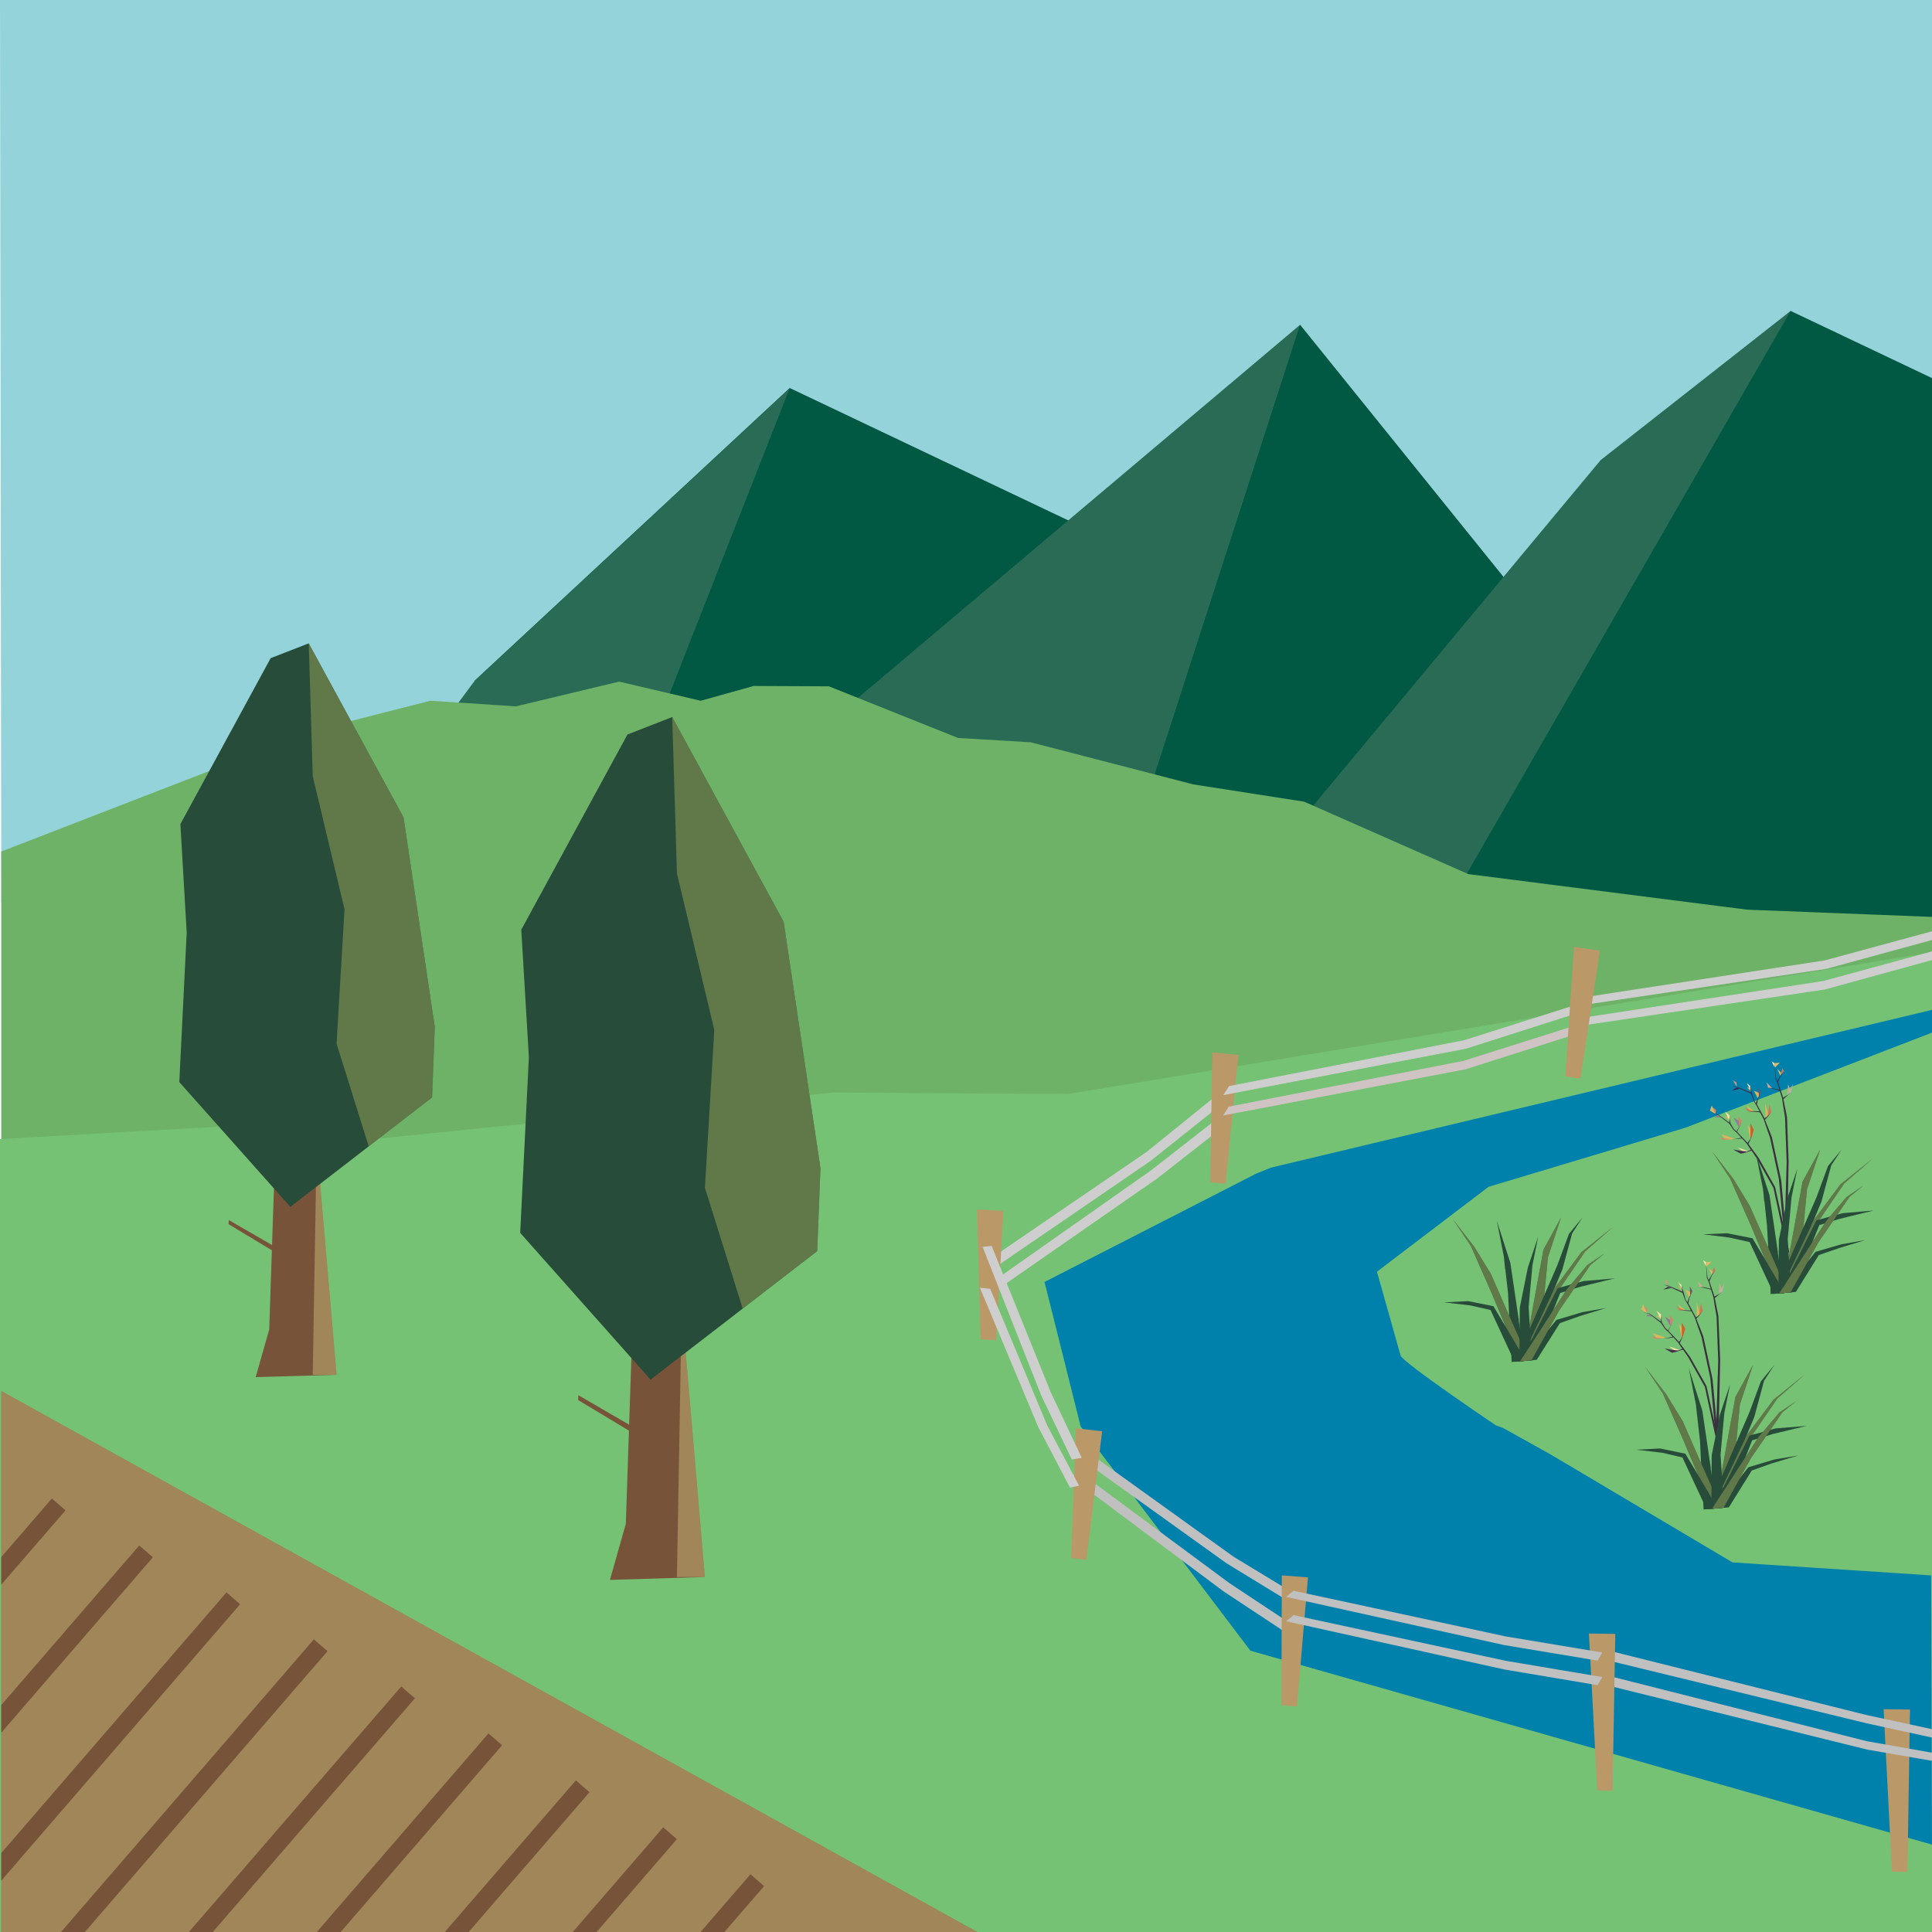
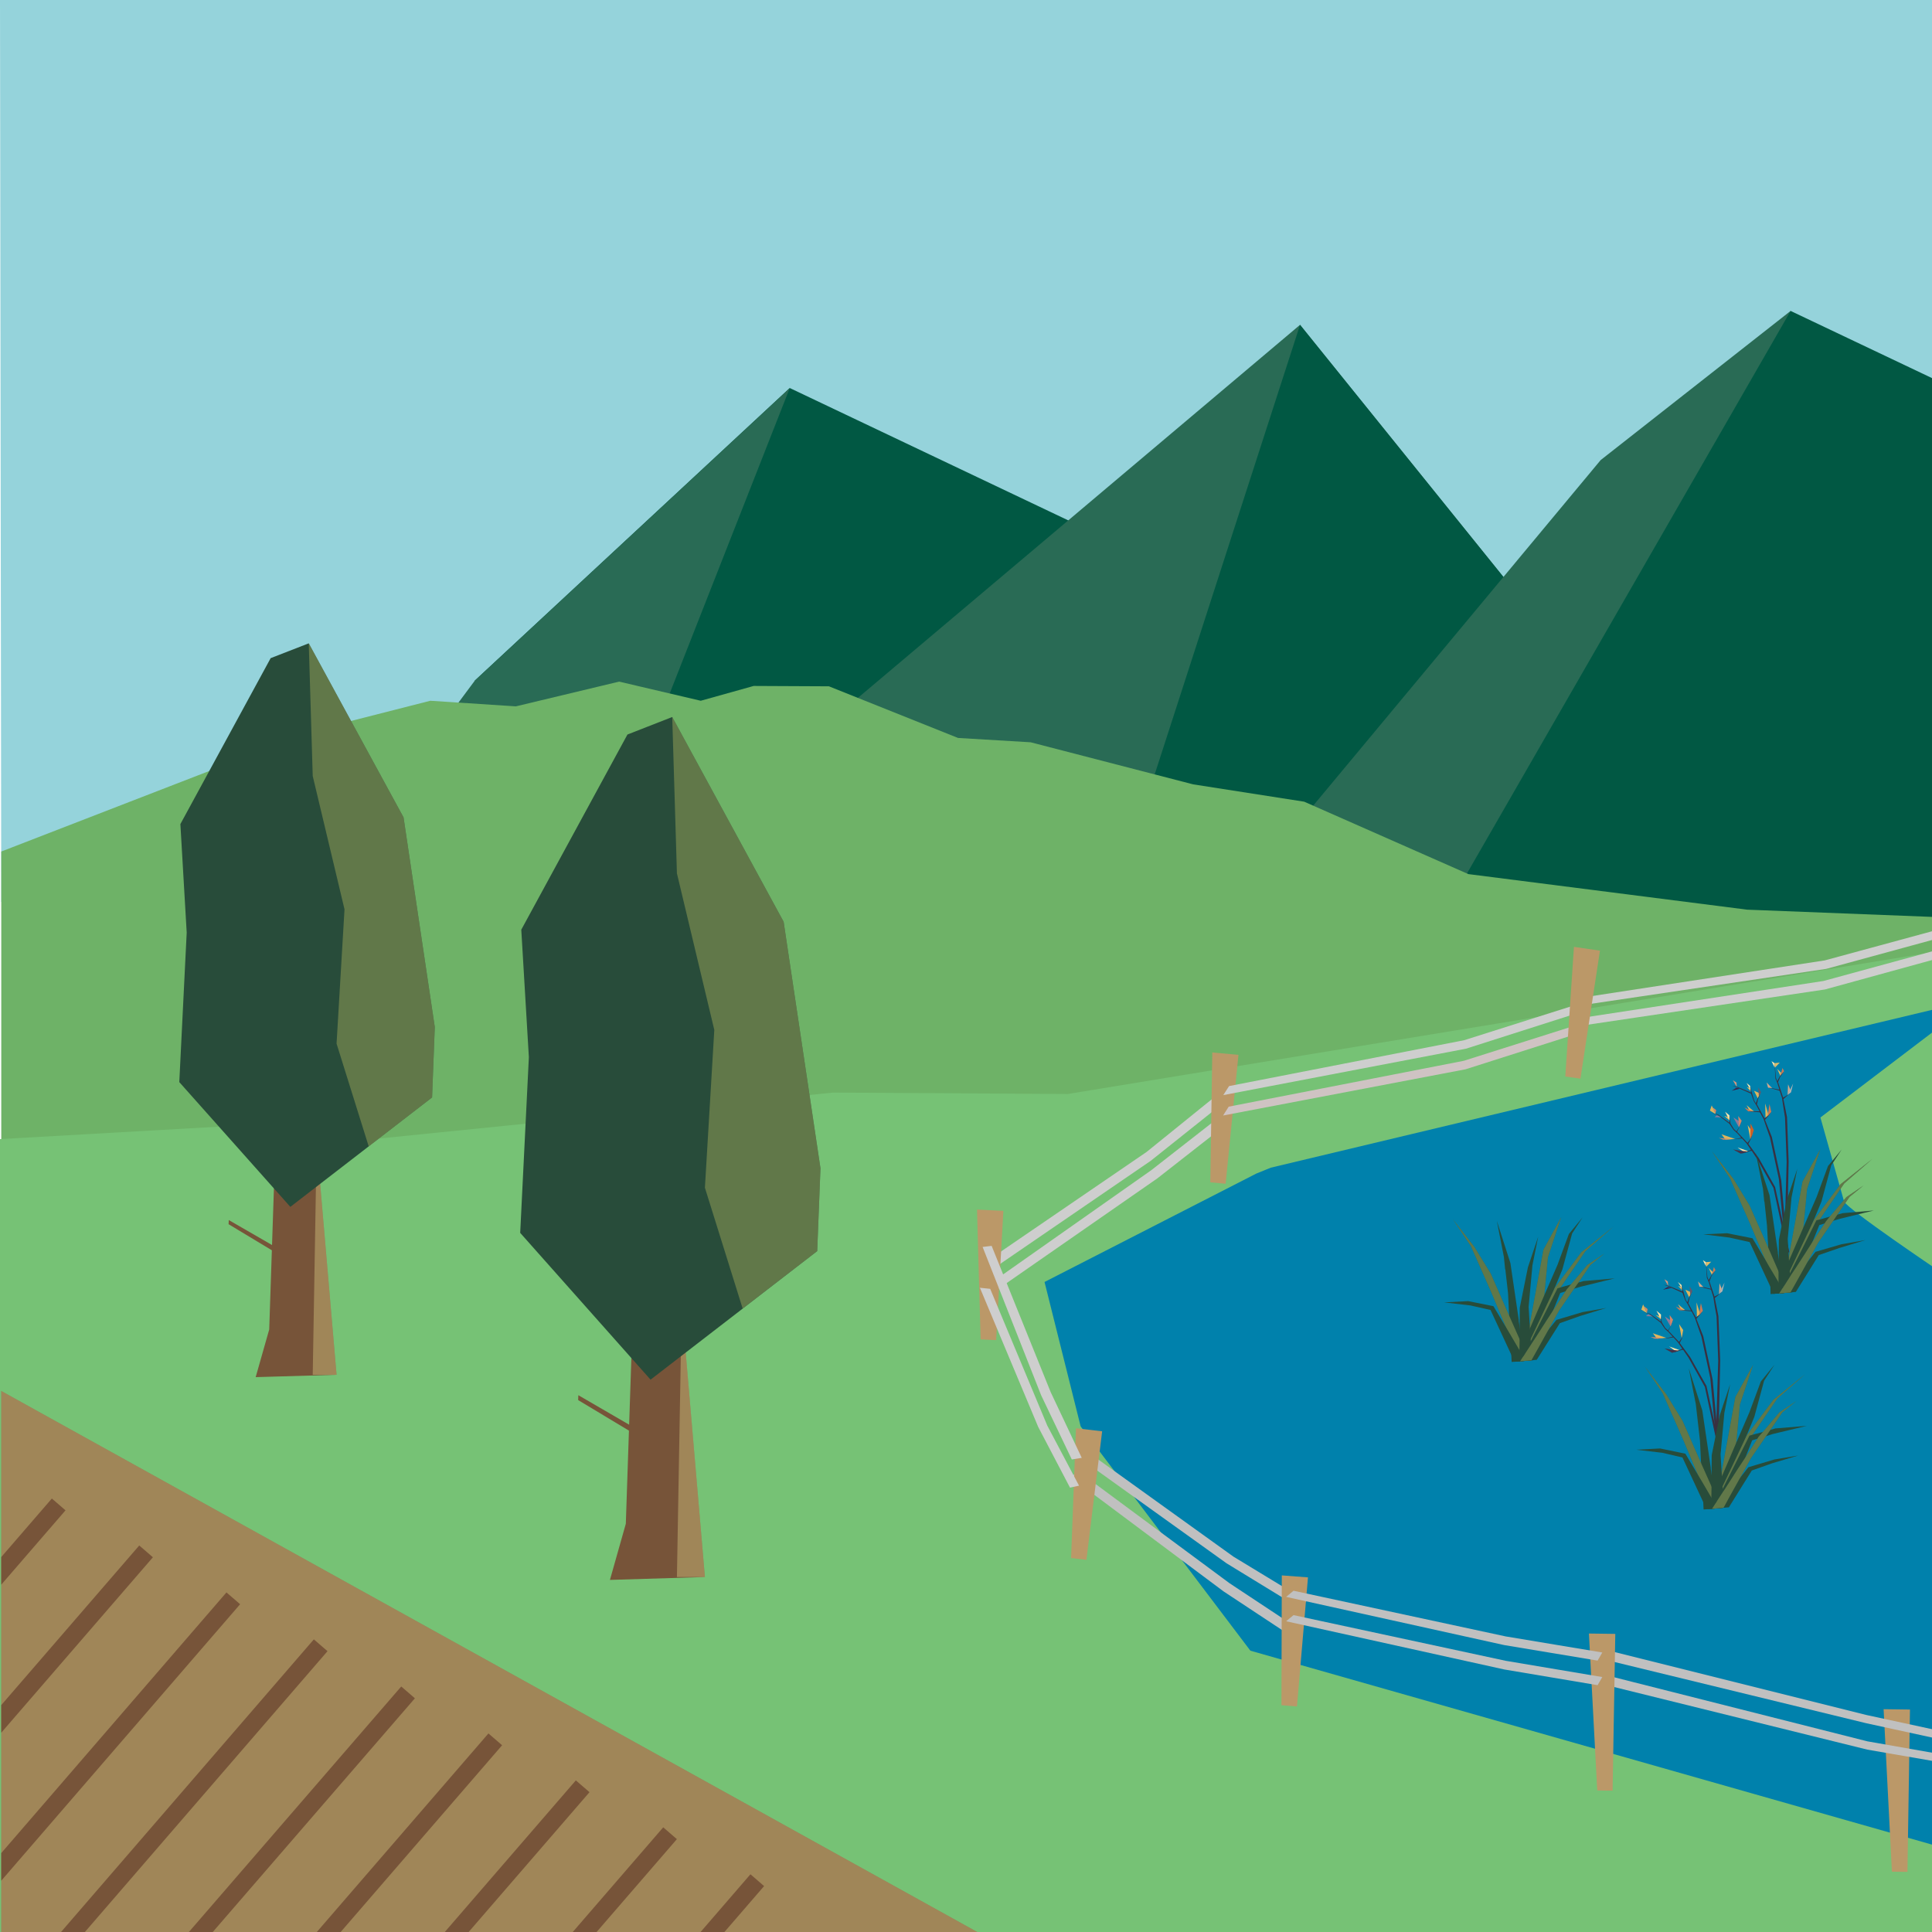
<svg xmlns="http://www.w3.org/2000/svg" viewBox="0 0 107 107">
  <defs>
    <style>.cls-1,.cls-33{fill:none;}.cls-2{isolation:isolate;}.cls-3{fill:#95d3db;}.cls-4{fill:#015843;}.cls-5{fill:#296b55;}.cls-6{fill:#6eb267;}.cls-7{fill:#76c275;}.cls-8{fill:#0081ac;}.cls-9{fill:#775439;}.cls-10{fill:#fffaa1;opacity:0.3;mix-blend-mode:overlay;}.cls-11{fill:#284c3a;}.cls-12,.cls-27{fill:#9aa558;}.cls-12{opacity:0.5;mix-blend-mode:screen;}.cls-13{fill:#ddb55e;}.cls-14{fill:#ffe5ab;}.cls-15{fill:#cc7954;}.cls-16{fill:#65576b;}.cls-17{fill:#d8967c;}.cls-18{fill:#3c1f47;}.cls-19{fill:#393040;}.cls-20{fill:#d3a98c;}.cls-21{fill:#b3b3b3;}.cls-22{fill:#e2bc66;}.cls-23{fill:#423249;}.cls-24{fill:#cc6027;}.cls-25{fill:#d38667;}.cls-26{fill:#8d799b;}.cls-28{fill:silver;}.cls-29{fill:#bb9868;}.cls-30{fill:#cecece;}.cls-31{fill:#cfc3c3;}.cls-32{clip-path:url(#clip-path);}.cls-33{stroke:#775439;stroke-miterlimit:10;}</style>
    <clipPath id="clip-path">
      <rect class="cls-1" x="0.07" y="69.29" width="60.97" height="37.73" />
    </clipPath>
  </defs>
  <title>landcover-exploretopics-graphic</title>
  <g class="cls-2">
    <g id="Layer_1" data-name="Layer 1">
      <g id="Group-2">
        <g id="LAWA_TopicIcons_Recreation" data-name="LAWA TopicIcons Recreation">
          <g id="Layer_1-2" data-name="Layer 1">
            <polygon class="cls-3" points="0 0 0.07 49.95 50.85 50.49 67.02 48.6 107 52.69 107 0 0 0" />
          </g>
        </g>
      </g>
      <polygon class="cls-4" points="43.74 21.49 26.3 37.69 25.33 52.2 52.09 53.54 94.89 45.8 43.74 21.49" />
      <polygon class="cls-5" points="43.74 21.49 31.05 53.77 14.04 54.18 26.3 37.69 43.74 21.49" />
      <polygon class="cls-5" points="72 17.99 27.78 55.3 65.14 53.74 93.57 44.73 72 17.99" />
      <polygon class="cls-4" points="59.51 56.62 93.57 44.73 72 17.99 59.51 56.62" />
      <polygon class="cls-5" points="99.17 17.22 101.8 59.72 64.35 54.69 88.65 25.48 99.17 17.22" />
      <polyline class="cls-4" points="74.28 60.48 99.17 17.22 107 20.94 107 57.15" />
      <polygon class="cls-6" points="107 88.27 107 50.78 96.76 50.38 81.32 48.41 72.23 44.4 66.08 43.44 57.08 41.11 53.06 40.87 45.91 38.01 41.74 37.99 38.81 38.81 34.29 37.75 28.57 39.12 23.83 38.81 17.4 40.45 0.07 47.16 0.07 88.27 94.91 88.27 107 88.27 107 88.27" />
      <polyline class="cls-7" points="-0.05 107.18 107.3 107 107.3 52.69 59.13 60.59 46.15 60.51 19.76 63.18 19.76 63.18 13.48 62.74 13.33 62.33 -0.39 63.11" />
-       <path class="cls-8" d="M107,102.16L69.25,91.42,59.85,79l-2-8,11.72-6,0.81-.33L107,55.93l0,1.26h0L93.36,62.45,82.44,65.73l-6.18,4.7,1.31,4.65c0.17,0.42,5.26,3.85,5.26,3.85l0.44,0.17,2.57,1.43,10.11,6,11,0.72Z" />
+       <path class="cls-8" d="M107,102.16L69.25,91.42,59.85,79l-2-8,11.72-6,0.81-.33L107,55.93l0,1.26h0l-6.18,4.7,1.31,4.65c0.17,0.42,5.26,3.85,5.26,3.85l0.44,0.17,2.57,1.43,10.11,6,11,0.72Z" />
      <polyline class="cls-9" points="17.57 63.7 18.64 76.14 14.16 76.27 14.91 73.63 15.58 53.56 17.22 53.58 17.48 62.21" />
      <polygon class="cls-10" points="18.64 76.14 17.73 65.56 17.55 62.6 17.32 76.14 18.64 76.14" />
      <polygon class="cls-11" points="17.1 35.63 14.99 36.45 9.99 45.64 10.34 51.65 9.93 59.93 16.08 66.84 23.93 60.78 24.08 56.88 22.35 45.27 17.1 35.63" />
      <polygon class="cls-12" points="18.64 57.8 20.42 63.49 23.93 60.78 24.08 56.88 22.35 45.27 17.1 35.63 17.32 42.98 19.08 50.36 18.64 57.8" />
      <polyline class="cls-9" points="15.9 70.44 15.38 69.44 12.66 67.8 12.67 67.57 15.58 69.25 17.32 70.4" />
      <polyline class="cls-9" points="37.79 72.72 39.04 87.34 33.78 87.5 34.66 84.39 35.45 60.8 37.37 60.83 37.68 70.97" />
      <polygon class="cls-10" points="39.04 87.34 37.98 74.91 37.77 71.42 37.49 87.34 39.04 87.34" />
      <polygon class="cls-11" points="37.23 39.71 34.75 40.68 28.87 51.49 29.29 58.55 28.81 68.28 36.03 76.41 45.26 69.29 45.44 64.7 43.4 51.05 37.23 39.71" />
      <polygon class="cls-12" points="39.04 65.78 41.13 72.47 45.26 69.29 45.44 64.7 43.4 51.05 37.23 39.71 37.49 48.37 39.56 57.04 39.04 65.78" />
      <polyline class="cls-9" points="35.82 80.64 35.21 79.46 32.02 77.54 32.03 77.27 35.44 79.25 37.49 80.6" />
      <polygon class="cls-13" points="96.74 60.2 96.97 60.45 96.94 60.27 96.74 60.2" />
      <polygon class="cls-14" points="96.73 59.98 96.95 60.36 96.93 60.14 96.73 59.98" />
      <polygon class="cls-13" points="97.78 61.91 97.76 61.11 97.95 61.76 97.78 61.91" />
      <polygon class="cls-15" points="98 61.15 97.89 61.84 98.1 61.58 98 61.15" />
      <polygon class="cls-13" points="96.73 61.21 97.14 61.55 96.91 61.55 96.73 61.21" />
      <polygon class="cls-15" points="96.61 61.34 97.09 61.55 96.82 61.55 96.61 61.34" />
      <polygon class="cls-13" points="97.14 60.41 97.35 60.83 97.49 60.56 97.14 60.41" />
      <polygon class="cls-16" points="97.38 60.22 97.41 60.71 97.53 60.49 97.38 60.22" />
      <polygon class="cls-17" points="96.19 60.2 96.17 59.95 95.97 59.83 96.19 60.2" />
      <polygon class="cls-18" points="96.38 60.29 96.16 60.25 95.9 60.41 96.38 60.29" />
      <polygon class="cls-19" points="97.13 60.99 96.98 60.57 96.21 60.23 95.93 60.13 96.21 60.19 96.98 60.51 96.95 60.33 96.92 60.15 96.99 60.39 97.04 60.57 97.15 60.94 97.24 61.11 97.35 60.83 97.53 60.49 97.37 60.86 97.31 61.13 97.3 61.16 97.31 61.17 97.72 61.93 97.72 61.95 97.95 61.76 98.1 61.58 97.96 61.78 97.75 62.02 98.13 62.97 98.65 65.38 99 69.29 98.89 69.29 98.52 65.3 98.03 63.01 97.84 62.47 97.67 61.97 97.48 61.62 97.45 61.6 97.11 61.57 96.82 61.55 97.11 61.54 97.45 61.55 97.28 61.23 97.13 60.99" />
      <polygon class="cls-20" points="99.03 60.05 99 60.66 99.15 60.35 99.03 60.05" />
      <polygon class="cls-21" points="99.31 60.01 99 60.65 99.01 60.64 99.19 60.5 99.31 60.01" />
      <polygon class="cls-20" points="97.84 59.95 97.92 60.24 98.15 60.27 97.84 59.95" />
      <polygon class="cls-22" points="98.43 59.2 98.6 59.58 98.65 59.42 98.43 59.2" />
      <polygon class="cls-15" points="98.6 59.58 98.81 59.33 98.72 59.15 98.6 59.58" />
      <polygon class="cls-22" points="98.57 58.85 98.3 59.13 98.28 58.88 98.57 58.85" />
      <polygon class="cls-14" points="98.29 59.13 98.28 58.88 98.11 58.77 98.29 59.13" />
      <polygon class="cls-19" points="98.21 60.28 98.55 60.35 98.44 60 98.33 59.74 98.28 58.88 98.36 59.7 98.42 59.88 98.57 59.62 98.81 59.32 98.59 59.65 98.48 59.91 98.47 59.94 98.48 59.95 98.75 60.77 98.75 60.79 99.01 60.64 99.19 60.5 99.01 60.66 98.77 60.87 98.97 61.87 99.06 64.33 98.96 69.41 98.81 69.38 98.95 64.34 98.86 61.89 98.77 61.33 98.69 60.8 98.57 60.43 98.54 60.4 98.22 60.31 97.93 60.23 98.21 60.28" />
      <polygon class="cls-14" points="96.23 63.55 96.81 63.75 96.63 63.83 96.23 63.55" />
      <polygon class="cls-23" points="95.98 63.66 96.41 63.74 96.79 63.77 96.6 63.85 96.4 63.89 95.98 63.66" />
      <polygon class="cls-13" points="95.49 61.8 95.78 62.05 95.78 61.89 95.49 61.8" />
      <polygon class="cls-14" points="95.54 61.57 95.78 62.05 95.78 61.77 95.54 61.57" />
      <polygon class="cls-13" points="96.79 62.31 96.94 63.09 97.02 62.64 96.79 62.31" />
      <polygon class="cls-24" points="96.95 62.22 96.94 63.09 97.04 62.88 97.13 62.58 96.95 62.22" />
      <polygon class="cls-13" points="95.34 62.82 96.1 63.08 95.56 63.12 95.34 62.82" />
      <polygon class="cls-25" points="95.19 63.02 95.88 63.09 95.63 63.11 95.44 63.12 95.19 63.02" />
      <polygon class="cls-26" points="96 61.89 96.31 62.44 96.42 62.16 96 61.89" />
      <polygon class="cls-25" points="96.46 62.07 96.27 61.81 96.31 62.44 96.46 62.07" />
      <polygon class="cls-25" points="95 61.7 95.05 61.48 94.84 61.32 95 61.7" />
      <polygon class="cls-13" points="95.01 61.7 94.8 61.22 94.7 61.51 95.01 61.7" />
      <polygon class="cls-26" points="95.37 61.89 95.08 61.77 94.96 61.87 95.37 61.89" />
      <polygon class="cls-19" points="96.01 62.58 95.78 62.24 95.14 61.75 94.8 61.65 95.15 61.72 95.78 62.18 95.78 61.98 95.78 61.87 95.8 62 95.84 62.22 96.03 62.53 96.17 62.66 96.31 62.44 96.46 62.07 96.32 62.45 96.21 62.66 96.21 62.69 96.22 62.7 96.77 63.28 96.78 63.3 96.95 63.07 97.04 62.88 96.96 63.09 96.83 63.35 97.4 64.13 98.31 65.74 99.1 69.35 98.99 69.38 98.22 65.79 97.31 64.18 97.02 63.74 96.95 63.74 96.65 63.84 96.39 63.9 96.63 63.83 96.97 63.68 96.74 63.34 96.49 63.06 96.45 63.05 96.14 63.09 95.88 63.09 96.13 63.08 96.44 63.01 96.21 62.76 96.01 62.58" />
      <polygon class="cls-11" points="86.46 67.42 85.73 69.63 85.53 71.73 85.5 72.09 85.27 73.11 85.19 73.47 85.14 73.69 85.06 74.06 84.91 74.7 84.83 75.06 84.77 75.34 84.35 75.38 84.39 75.17 84.4 75.11 84.41 75.06 84.42 75 84.45 74.84 84.45 74.83 84.64 73.81 84.72 73.36 85.48 69.21 86.46 67.42" />
      <polygon class="cls-12" points="86.46 67.42 85.73 69.63 85.53 71.73 85.5 72.09 85.27 73.11 85.19 73.47 85.14 73.69 85.06 74.06 84.91 74.7 84.83 75.06 84.77 75.34 84.35 75.38 84.39 75.17 84.4 75.11 84.41 75.06 84.42 75 84.45 74.84 84.45 74.83 84.64 73.81 84.72 73.36 85.48 69.21 86.46 67.42" />
      <polygon class="cls-11" points="87.65 67.42 87.07 68.31 86.53 70.3 86.07 71.41 85.63 72.5 85.41 73.03 85.14 73.69 84.88 74.33 84.79 74.53 84.56 75.1 84.53 75.17 84.47 75.31 84.45 75.37 84.19 75.39 84.19 75.4 84.19 75.39 83.94 75.41 84.07 75.12 84.15 74.93 84.19 74.84 84.32 74.55 84.32 74.54 84.64 73.81 84.73 73.58 85.53 71.73 86.26 70.05 86.89 68.34 87.65 67.42" />
      <polygon class="cls-11" points="84.44 75.37 84.19 75.39 84.19 75.4 84.19 75.39 83.72 75.43 83.7 75.03 83.65 74.1 83.64 73.9 83.58 72.86 83.52 71.62 83.37 70.3 83.36 70.31 83.29 69.61 82.9 67.62 83.65 69.95 84.12 73.14 84.11 73.13 84.16 73.47 84.32 74.53 84.32 74.55 84.38 74.98 84.39 75.06 84.4 75.08 84.4 75.11 84.42 75.22 84.43 75.3 84.44 75.37" />
      <polygon class="cls-11" points="84.68 75.35 84.19 75.39 84.19 75.4 84.19 75.39 84.15 75.31 84.07 75.12 83.65 74.1 83.39 73.48 82.59 71.57 81.46 69.01 80.47 67.53 81.65 69.05 82.56 70.53 83.58 72.86 84.16 74.17 84.32 74.53 84.32 74.54 84.45 74.83 84.45 74.84 84.47 74.89 84.49 74.93 84.56 75.1 84.58 75.12 84.68 75.35" />
      <polygon class="cls-12" points="84.68 75.35 84.19 75.39 84.19 75.4 84.19 75.39 84.15 75.31 84.07 75.12 83.65 74.1 83.39 73.48 82.59 71.57 81.46 69.01 80.47 67.53 81.65 69.05 82.56 70.53 83.58 72.86 84.16 74.17 84.32 74.53 84.32 74.54 84.45 74.83 84.45 74.84 84.47 74.89 84.49 74.93 84.56 75.1 84.58 75.12 84.68 75.35" />
      <polygon class="cls-11" points="84.5 75.36 84.19 75.39 84.19 75.4 84.19 75.39 83.88 75.42 83.7 75.03 82.55 72.55 81.44 72.3 79.98 72.13 81.31 72.06 82.71 72.34 83.39 73.48 83.64 73.9 84.15 74.77 84.19 74.84 84.33 75.08 84.36 75.12 84.36 75.13 84.39 75.17 84.42 75.22 84.45 75.28 84.47 75.31 84.5 75.36" />
      <polygon class="cls-11" points="89.34 67.95 87.8 69.3 86.43 71.3 86.26 71.55 85.61 73.2 85.12 74.44 84.84 75.17 84.77 75.34 84.19 75.39 84.19 75.4 84.19 75.39 84.33 75.08 84.38 74.98 84.45 74.84 84.45 74.83 84.77 74.16 85.27 73.11 86.07 71.41 86.12 71.31 87.58 69.35 89.34 67.95" />
      <polygon class="cls-12" points="89.34 67.95 87.8 69.3 86.43 71.3 86.26 71.55 85.61 73.2 85.12 74.44 84.84 75.17 84.77 75.34 84.19 75.39 84.19 75.4 84.19 75.39 84.33 75.08 84.38 74.98 84.45 74.84 84.45 74.83 84.77 74.16 85.27 73.11 86.07 71.41 86.12 71.31 87.58 69.35 89.34 67.95" />
      <polygon class="cls-11" points="88.96 72.44 87.52 72.88 86.39 73.28 85.11 75.31 84.37 75.38 84.43 75.3 84.45 75.28 84.53 75.17 84.58 75.12 84.81 74.82 84.91 74.7 85.12 74.44 85.43 74.06 85.75 73.65 86.2 73.1 87.64 72.67 88.96 72.44" />
      <polygon class="cls-11" points="89.43 70.8 87.55 71.26 87.18 71.37 86.7 71.52 86.41 71.61 86.03 72.55 85.43 74.06 85.16 74.72 84.92 75.33 84.22 75.39 84.33 75.17 84.36 75.12 84.39 75.06 84.42 75 84.47 74.89 84.78 74.28 85.19 73.47 85.41 73.03 86.26 71.35 86.43 71.3 87 71.14 87.42 71.03 87.7 70.95 89.43 70.8" />
      <polygon class="cls-11" points="85.19 68.49 84.87 70.08 84.66 72.38 84.72 73.36 84.73 73.58 84.77 74.16 84.78 74.28 84.79 74.47 84.79 74.53 84.81 74.82 84.83 75.06 84.84 75.17 84.84 75.29 84.84 75.3 84.85 75.33 84.19 75.39 84.19 75.4 84.19 75.39 84.15 75.4 84.15 75.31 84.15 74.93 84.15 74.77 84.16 74.17 84.16 73.47 84.17 72.42 84.62 70.19 85.19 68.49" />
      <polygon class="cls-11" points="88.86 69.42 88.08 70.06 87.42 71.03 87.18 71.37 86.35 72.58 85.16 74.72 84.84 75.29 84.82 75.34 84.19 75.39 84.33 75.17 84.36 75.13 84.4 75.08 84.41 75.06 84.49 74.93 84.79 74.47 84.88 74.33 85.06 74.06 85.61 73.2 86.03 72.55 86.7 71.52 86.77 71.41 87 71.14 87.91 70.06 88.86 69.42" />
      <polygon class="cls-12" points="88.86 69.42 88.08 70.06 87.42 71.03 87.18 71.37 86.35 72.58 85.16 74.72 84.84 75.29 84.82 75.34 84.19 75.39 84.33 75.17 84.36 75.13 84.4 75.08 84.41 75.06 84.49 74.93 84.79 74.47 84.88 74.33 85.06 74.06 85.61 73.2 86.03 72.55 86.7 71.52 86.77 71.41 87 71.14 87.91 70.06 88.86 69.42" />
      <polygon class="cls-27" points="84.19 75.39 84.19 75.4 84.19 75.39 84.19 75.39" />
      <polygon class="cls-11" points="100.81 63.66 100.08 65.86 99.88 67.97 99.85 68.33 99.62 69.34 99.54 69.71 99.48 69.93 99.41 70.29 99.26 70.94 99.18 71.3 99.12 71.58 98.7 71.62 98.74 71.41 98.75 71.35 98.76 71.29 98.77 71.24 98.8 71.08 98.8 71.07 98.99 70.04 99.07 69.6 99.83 65.44 100.81 63.66" />
      <polygon class="cls-12" points="100.81 63.66 100.08 65.86 99.88 67.97 99.85 68.33 99.62 69.34 99.54 69.71 99.48 69.93 99.41 70.29 99.26 70.94 99.18 71.3 99.12 71.58 98.7 71.62 98.74 71.41 98.75 71.35 98.76 71.29 98.77 71.24 98.8 71.08 98.8 71.07 98.99 70.04 99.07 69.6 99.83 65.44 100.81 63.66" />
      <polygon class="cls-11" points="102 63.66 101.42 64.54 100.88 66.54 100.42 67.65 99.98 68.74 99.76 69.27 99.48 69.93 99.22 70.57 99.14 70.77 98.91 71.33 98.88 71.41 98.82 71.55 98.8 71.61 98.54 71.63 98.53 71.64 98.53 71.63 98.29 71.65 98.42 71.36 98.5 71.17 98.54 71.08 98.67 70.79 98.67 70.78 98.99 70.04 99.08 69.82 99.88 67.97 100.61 66.29 101.24 64.58 102 63.66" />
      <polygon class="cls-11" points="98.79 71.61 98.54 71.63 98.53 71.64 98.53 71.63 98.06 71.67 98.05 71.26 98 70.34 97.98 70.14 97.93 69.1 97.86 67.86 97.72 66.54 97.71 66.55 97.64 65.85 97.24 63.86 98 66.19 98.47 69.38 98.46 69.37 98.51 69.71 98.67 70.77 98.67 70.79 98.73 71.22 98.74 71.29 98.75 71.32 98.75 71.35 98.76 71.45 98.78 71.54 98.79 71.61" />
      <polygon class="cls-11" points="99.03 71.59 98.54 71.63 98.53 71.64 98.53 71.63 98.5 71.55 98.42 71.36 98 70.34 97.74 69.72 96.94 67.81 95.81 65.25 94.82 63.77 96 65.29 96.9 66.77 97.93 69.1 98.5 70.41 98.67 70.77 98.67 70.78 98.8 71.07 98.8 71.08 98.82 71.13 98.84 71.17 98.91 71.33 98.92 71.36 99.03 71.59" />
      <polygon class="cls-12" points="99.03 71.59 98.54 71.63 98.53 71.64 98.53 71.63 98.5 71.55 98.42 71.36 98 70.34 97.74 69.72 96.94 67.81 95.81 65.25 94.82 63.77 96 65.29 96.9 66.77 97.93 69.1 98.5 70.41 98.67 70.77 98.67 70.78 98.8 71.07 98.8 71.08 98.82 71.13 98.84 71.17 98.91 71.33 98.92 71.36 99.03 71.59" />
      <polygon class="cls-11" points="98.85 71.6 98.54 71.63 98.53 71.64 98.53 71.63 98.22 71.66 98.05 71.26 96.9 68.79 95.78 68.54 94.33 68.36 95.65 68.3 97.06 68.58 97.74 69.72 97.98 70.14 98.5 71.01 98.54 71.08 98.68 71.31 98.71 71.36 98.71 71.36 98.74 71.41 98.76 71.45 98.8 71.51 98.82 71.55 98.85 71.6" />
      <polygon class="cls-11" points="103.69 64.19 102.14 65.54 100.78 67.54 100.61 67.79 99.96 69.44 99.47 70.67 99.19 71.41 99.12 71.58 98.54 71.63 98.53 71.64 98.53 71.63 98.68 71.31 98.73 71.22 98.8 71.08 98.8 71.07 99.12 70.39 99.62 69.34 100.42 67.65 100.47 67.55 101.93 65.59 103.69 64.19" />
      <polygon class="cls-12" points="103.69 64.19 102.14 65.54 100.78 67.54 100.61 67.79 99.96 69.44 99.47 70.67 99.19 71.41 99.12 71.58 98.54 71.63 98.53 71.64 98.53 71.63 98.68 71.31 98.73 71.22 98.8 71.08 98.8 71.07 99.12 70.39 99.62 69.34 100.42 67.65 100.47 67.55 101.93 65.59 103.69 64.19" />
      <polygon class="cls-11" points="103.31 68.68 101.86 69.12 100.73 69.51 99.46 71.55 98.72 71.61 98.78 71.54 98.8 71.51 98.88 71.41 98.92 71.36 99.16 71.06 99.26 70.94 99.47 70.67 99.78 70.3 100.1 69.89 100.55 69.33 101.99 68.91 103.31 68.68" />
      <polygon class="cls-11" points="103.78 67.04 101.9 67.5 101.53 67.61 101.05 67.76 100.76 67.85 100.38 68.78 99.78 70.3 99.51 70.96 99.27 71.57 98.57 71.63 98.68 71.41 98.71 71.36 98.74 71.29 98.77 71.24 98.82 71.13 99.13 70.52 99.54 69.71 99.76 69.27 100.6 67.58 100.78 67.54 101.34 67.38 101.76 67.27 102.05 67.19 103.78 67.04" />
      <polygon class="cls-11" points="99.54 64.73 99.22 66.32 99.01 68.62 99.07 69.6 99.08 69.82 99.12 70.39 99.13 70.52 99.14 70.7 99.14 70.77 99.16 71.06 99.18 71.3 99.19 71.41 99.19 71.53 99.19 71.54 99.2 71.57 98.54 71.63 98.53 71.64 98.53 71.63 98.5 71.63 98.5 71.55 98.5 71.17 98.5 71.01 98.5 70.41 98.51 69.71 98.52 68.66 98.97 66.43 99.54 64.73" />
      <polygon class="cls-11" points="103.2 65.66 102.43 66.29 101.76 67.27 101.53 67.61 100.7 68.82 99.51 70.96 99.19 71.53 99.17 71.58 98.54 71.63 98.68 71.41 98.71 71.36 98.75 71.32 98.76 71.29 98.84 71.17 99.14 70.7 99.22 70.57 99.41 70.29 99.96 69.44 100.38 68.78 101.05 67.76 101.12 67.65 101.34 67.38 102.26 66.3 103.2 65.66" />
      <polygon class="cls-12" points="103.2 65.66 102.43 66.29 101.76 67.27 101.53 67.61 100.7 68.82 99.51 70.96 99.19 71.53 99.17 71.58 98.54 71.63 98.68 71.41 98.71 71.36 98.75 71.32 98.76 71.29 98.84 71.17 99.14 70.7 99.22 70.57 99.41 70.29 99.96 69.44 100.38 68.78 101.05 67.76 101.12 67.65 101.34 67.38 102.26 66.3 103.2 65.66" />
      <polygon class="cls-27" points="98.54 71.63 98.53 71.64 98.53 71.63 98.54 71.63" />
      <polygon class="cls-28" points="59.85 80.13 68.31 86.21 72.36 88.67 72 89.07 67.93 86.58 59.31 80.4 59.85 80.13" />
      <polygon class="cls-28" points="59.69 81.46 68.09 87.68 72.08 90.32 71.69 90.73 67.77 88.14 59.31 81.82 59.69 81.46" />
      <polygon class="cls-29" points="70.97 94.44 70.99 87.25 72.44 87.36 71.83 94.51 70.97 94.44" />
      <polygon class="cls-29" points="59.32 86.29 59.59 79.1 61.04 79.27 60.17 86.39 59.32 86.29" />
      <polygon class="cls-30" points="54.62 69.87 63.5 63.8 67.31 60.72 67.58 61.22 63.73 64.29 54.69 70.48 54.62 69.87" />
      <polygon class="cls-30" points="55.03 70.95 63.76 64.81 67.6 61.81 67.87 62.31 64.1 65.26 55.25 71.41 55.03 70.95" />
      <polygon class="cls-29" points="67.03 65.48 67.14 58.29 68.59 58.42 67.88 65.56 67.03 65.48" />
      <polygon class="cls-30" points="68.07 60.15 81.09 57.61 87.47 55.59 87.36 56.11 81.19 58.08 67.75 60.65 68.07 60.15" />
      <polygon class="cls-31" points="68.05 61.29 81.07 58.75 87.45 56.73 87.35 57.25 81.17 59.22 67.74 61.78 68.05 61.29" />
      <polygon class="cls-30" points="87.94 55.2 101.06 53.19 107.06 51.56 107 52.06 101.14 53.66 87.61 55.67 87.94 55.2" />
      <polygon class="cls-30" points="87.88 56.33 100.99 54.33 107 52.69 107 53.17 101.07 54.8 87.54 56.81 87.88 56.33" />
      <polygon class="cls-29" points="86.69 59.62 87.17 52.44 88.61 52.65 87.53 59.74 86.69 59.62" />
      <polygon class="cls-29" points="104.78 103.66 104.32 94.66 105.78 94.68 105.64 103.67 104.78 103.66" />
      <polygon class="cls-28" points="107.06 95.78 103.36 94.98 89 91.39 88.69 91.87 103.37 95.44 107 96.23 107.06 95.78" />
      <polygon class="cls-28" points="107.06 97.08 103.42 96.44 88.6 92.69 88.29 93.16 103.42 96.9 107.06 97.53 107.06 97.08" />
      <polygon class="cls-29" points="88.46 99.16 88 90.47 89.46 90.49 89.31 99.17 88.46 99.16" />
      <polygon class="cls-28" points="71.64 88.1 83.39 90.63 88.74 91.52 88.48 91.97 83.31 91.11 71.23 88.44 71.64 88.1" />
      <polygon class="cls-28" points="71.64 89.45 83.39 91.98 88.74 92.88 88.48 93.33 83.31 92.46 71.23 89.79 71.64 89.45" />
      <polygon class="cls-29" points="54.31 74.18 54.11 66.99 55.57 67.06 55.17 74.22 54.31 74.18" />
      <polygon class="cls-30" points="54.84 71.38 58 78.95 59.76 82.28 59.26 82.39 57.5 79.03 54.27 71.32 54.84 71.38" />
      <polygon class="cls-30" points="54.92 69 58.19 77.1 59.91 80.74 59.36 80.83 57.66 77.27 54.42 69.06 54.92 69" />
      <polygon class="cls-13" points="92.94 71.22 93.17 71.47 93.14 71.29 92.94 71.22" />
      <polygon class="cls-14" points="92.93 71 93.16 71.38 93.13 71.17 92.93 71" />
      <polygon class="cls-13" points="93.98 72.93 93.96 72.13 94.16 72.78 93.98 72.93" />
      <polygon class="cls-15" points="94.2 72.17 94.09 72.86 94.31 72.6 94.2 72.17" />
      <polygon class="cls-13" points="92.93 72.23 93.34 72.57 93.12 72.57 92.93 72.23" />
      <polygon class="cls-15" points="92.81 72.36 93.3 72.57 93.02 72.57 92.81 72.36" />
      <polygon class="cls-13" points="93.34 71.43 93.55 71.85 93.69 71.58 93.34 71.43" />
      <polygon class="cls-16" points="93.58 71.24 93.61 71.73 93.73 71.51 93.58 71.24" />
      <polygon class="cls-17" points="92.39 71.22 92.37 70.97 92.18 70.85 92.39 71.22" />
      <polygon class="cls-18" points="92.58 71.32 92.36 71.28 92.1 71.43 92.58 71.32" />
      <polygon class="cls-19" points="93.33 72.01 93.18 71.6 92.41 71.25 92.14 71.15 92.41 71.21 93.18 71.53 93.15 71.36 93.13 71.17 93.19 71.41 93.25 71.59 93.35 71.97 93.45 72.13 93.55 71.85 93.73 71.51 93.57 71.88 93.51 72.15 93.5 72.18 93.51 72.19 93.92 72.95 93.93 72.97 94.16 72.78 94.31 72.6 94.16 72.8 93.95 73.04 94.33 74 94.85 76.4 95.21 80.31 95.09 80.31 94.72 76.32 94.23 74.03 94.04 73.49 93.87 72.99 93.69 72.64 93.65 72.62 93.32 72.59 93.02 72.57 93.31 72.56 93.65 72.58 93.48 72.25 93.33 72.01" />
      <polygon class="cls-20" points="95.23 71.07 95.2 71.68 95.35 71.37 95.23 71.07" />
      <polygon class="cls-21" points="95.51 71.03 95.2 71.67 95.21 71.67 95.39 71.52 95.51 71.03" />
      <polygon class="cls-20" points="94.04 70.97 94.12 71.26 94.35 71.29 94.04 70.97" />
      <polygon class="cls-22" points="94.63 70.22 94.81 70.61 94.85 70.44 94.63 70.22" />
      <polygon class="cls-15" points="94.81 70.61 95.01 70.35 94.92 70.17 94.81 70.61" />
      <polygon class="cls-22" points="94.77 69.88 94.5 70.15 94.48 69.9 94.77 69.88" />
      <polygon class="cls-14" points="94.49 70.15 94.48 69.9 94.31 69.79 94.49 70.15" />
      <polygon class="cls-19" points="94.42 71.3 94.75 71.38 94.64 71.02 94.53 70.76 94.48 69.9 94.56 70.72 94.63 70.9 94.78 70.64 95.02 70.34 94.79 70.67 94.69 70.93 94.67 70.96 94.68 70.98 94.95 71.79 94.95 71.81 95.21 71.67 95.39 71.52 95.21 71.69 94.97 71.89 95.17 72.89 95.27 75.35 95.16 80.43 95.01 80.4 95.16 75.36 95.07 72.91 94.97 72.35 94.89 71.83 94.77 71.45 94.75 71.42 94.42 71.34 94.13 71.26 94.42 71.3" />
      <polygon class="cls-14" points="92.44 74.57 93.01 74.77 92.83 74.85 92.44 74.57" />
      <polygon class="cls-23" points="92.18 74.68 92.61 74.76 92.99 74.8 92.8 74.87 92.6 74.92 92.18 74.68" />
      <polygon class="cls-13" points="91.69 72.82 91.99 73.07 91.98 72.92 91.69 72.82" />
      <polygon class="cls-14" points="91.74 72.59 91.99 73.07 91.99 72.8 91.74 72.59" />
      <polygon class="cls-13" points="92.99 73.33 93.14 74.12 93.22 73.66 92.99 73.33" />
-       <polygon class="cls-24" points="93.15 73.24 93.14 74.12 93.24 73.9 93.33 73.6 93.15 73.24" />
      <polygon class="cls-13" points="91.54 73.84 92.3 74.1 91.76 74.14 91.54 73.84" />
      <polygon class="cls-25" points="91.39 74.04 92.08 74.11 91.83 74.14 91.64 74.14 91.39 74.04" />
      <polygon class="cls-26" points="92.2 72.91 92.52 73.46 92.62 73.19 92.2 72.91" />
      <polygon class="cls-25" points="92.66 73.09 92.47 72.83 92.52 73.46 92.66 73.09" />
      <polygon class="cls-25" points="91.21 72.72 91.25 72.5 91.05 72.34 91.21 72.72" />
      <polygon class="cls-13" points="91.21 72.72 91 72.24 90.9 72.53 91.21 72.72" />
      <polygon class="cls-26" points="91.57 72.91 91.28 72.79 91.16 72.89 91.57 72.91" />
      <polygon class="cls-19" points="92.21 73.6 91.98 73.26 91.34 72.77 91 72.68 91.36 72.75 91.99 73.2 91.98 73.01 91.99 72.89 92 73.02 92.04 73.24 92.23 73.55 92.38 73.68 92.52 73.46 92.66 73.09 92.52 73.47 92.41 73.68 92.41 73.71 92.42 73.72 92.98 74.31 92.99 74.32 93.15 74.09 93.24 73.9 93.16 74.11 93.03 74.38 93.6 75.15 94.51 76.76 95.3 80.37 95.19 80.4 94.42 76.81 93.52 75.2 93.22 74.76 93.15 74.76 92.85 74.86 92.59 74.92 92.83 74.85 93.17 74.7 92.94 74.36 92.69 74.08 92.66 74.07 92.34 74.12 92.08 74.11 92.33 74.1 92.64 74.03 92.41 73.78 92.21 73.6" />
      <polygon class="cls-11" points="97.09 75.59 96.36 77.79 96.16 79.9 96.13 80.26 95.9 81.27 95.82 81.64 95.77 81.86 95.69 82.22 95.54 82.87 95.46 83.23 95.4 83.51 94.98 83.54 95.02 83.33 95.03 83.27 95.04 83.22 95.05 83.17 95.08 83 95.08 83 95.27 81.97 95.35 81.53 96.11 77.37 97.09 75.59" />
      <polygon class="cls-12" points="97.09 75.59 96.36 77.79 96.16 79.9 96.13 80.26 95.9 81.27 95.82 81.64 95.77 81.86 95.69 82.22 95.54 82.87 95.46 83.23 95.4 83.51 94.98 83.54 95.02 83.33 95.03 83.27 95.04 83.22 95.05 83.17 95.08 83 95.08 83 95.27 81.97 95.35 81.53 96.11 77.37 97.09 75.59" />
      <polygon class="cls-11" points="98.28 75.58 97.7 76.47 97.16 78.47 96.7 79.58 96.26 80.66 96.04 81.2 95.77 81.86 95.51 82.5 95.43 82.7 95.19 83.26 95.17 83.34 95.11 83.48 95.08 83.53 94.82 83.56 94.82 83.56 94.82 83.56 94.58 83.58 94.7 83.28 94.78 83.1 94.83 83 94.95 82.71 94.95 82.71 95.27 81.97 95.37 81.75 96.16 79.9 96.89 78.21 97.52 76.51 98.28 75.58" />
      <polygon class="cls-11" points="95.07 83.54 94.82 83.56 94.82 83.56 94.82 83.56 94.35 83.6 94.33 83.19 94.28 82.27 94.27 82.07 94.21 81.03 94.15 79.79 94 78.47 94 78.47 93.92 77.77 93.53 75.78 94.28 78.12 94.75 81.31 94.74 81.3 94.79 81.64 94.95 82.7 94.95 82.71 95.01 83.14 95.02 83.22 95.03 83.24 95.03 83.27 95.05 83.38 95.06 83.47 95.07 83.54" />
      <polygon class="cls-11" points="95.31 83.52 94.82 83.56 94.82 83.56 94.82 83.56 94.78 83.47 94.7 83.28 94.28 82.27 94.02 81.65 93.22 79.74 92.09 77.17 91.11 75.7 92.28 77.22 93.19 78.7 94.21 81.03 94.79 82.33 94.95 82.7 94.95 82.71 95.08 83 95.08 83 95.11 83.06 95.12 83.09 95.19 83.26 95.21 83.29 95.31 83.52" />
      <polygon class="cls-12" points="95.31 83.52 94.82 83.56 94.82 83.56 94.82 83.56 94.78 83.47 94.7 83.28 94.28 82.27 94.02 81.65 93.22 79.74 92.09 77.17 91.11 75.7 92.28 77.22 93.19 78.7 94.21 81.03 94.79 82.33 94.95 82.7 94.95 82.71 95.08 83 95.08 83 95.11 83.06 95.12 83.09 95.19 83.26 95.21 83.29 95.31 83.52" />
      <polygon class="cls-11" points="95.14 83.53 94.82 83.56 94.82 83.56 94.82 83.56 94.51 83.58 94.33 83.19 93.18 80.72 92.07 80.46 90.62 80.29 91.94 80.22 93.34 80.51 94.02 81.65 94.27 82.07 94.78 82.94 94.83 83 94.97 83.24 94.99 83.29 94.99 83.29 95.02 83.33 95.05 83.38 95.08 83.44 95.11 83.48 95.14 83.53" />
      <polygon class="cls-11" points="99.97 76.11 98.43 77.46 97.06 79.46 96.89 79.72 96.24 81.36 95.76 82.6 95.47 83.33 95.4 83.51 94.82 83.56 94.82 83.56 94.82 83.56 94.97 83.24 95.01 83.14 95.08 83 95.08 83 95.4 82.32 95.9 81.27 96.7 79.58 96.75 79.48 98.22 77.52 99.97 76.11" />
      <polygon class="cls-12" points="99.97 76.11 98.43 77.46 97.06 79.46 96.89 79.72 96.24 81.36 95.76 82.6 95.47 83.33 95.4 83.51 94.82 83.56 94.82 83.56 94.82 83.56 94.97 83.24 95.01 83.14 95.08 83 95.08 83 95.4 82.32 95.9 81.27 96.7 79.58 96.75 79.48 98.22 77.52 99.97 76.11" />
      <polygon class="cls-11" points="99.59 80.61 98.15 81.04 97.02 81.44 95.75 83.48 95 83.54 95.06 83.47 95.08 83.44 95.17 83.34 95.21 83.29 95.44 82.99 95.54 82.87 95.76 82.6 96.06 82.22 96.39 81.82 96.83 81.26 98.27 80.83 99.59 80.61" />
      <polygon class="cls-11" points="100.06 78.97 98.18 79.42 97.81 79.54 97.33 79.68 97.04 79.77 96.67 80.71 96.06 82.22 95.79 82.89 95.55 83.49 94.86 83.55 94.96 83.34 94.99 83.29 95.02 83.22 95.05 83.17 95.11 83.06 95.41 82.45 95.82 81.64 96.04 81.2 96.89 79.51 97.06 79.46 97.63 79.31 98.05 79.19 98.33 79.11 100.06 78.97" />
      <polygon class="cls-11" points="95.82 76.66 95.5 78.25 95.29 80.55 95.35 81.53 95.37 81.75 95.4 82.32 95.41 82.45 95.42 82.63 95.43 82.7 95.44 82.99 95.46 83.23 95.47 83.33 95.48 83.46 95.48 83.47 95.48 83.5 94.82 83.56 94.82 83.56 94.82 83.56 94.78 83.56 94.78 83.47 94.78 83.1 94.78 82.94 94.79 82.33 94.79 81.64 94.8 80.59 95.25 78.36 95.82 76.66" />
      <polygon class="cls-11" points="99.49 77.59 98.71 78.22 98.05 79.19 97.81 79.54 96.98 80.75 95.79 82.89 95.48 83.46 95.45 83.5 94.82 83.56 94.96 83.34 94.99 83.29 95.03 83.24 95.04 83.22 95.12 83.09 95.42 82.63 95.51 82.5 95.69 82.22 96.24 81.36 96.67 80.71 97.33 79.68 97.4 79.57 97.63 79.31 98.55 78.22 99.49 77.59" />
      <polygon class="cls-12" points="99.49 77.59 98.71 78.22 98.05 79.19 97.81 79.54 96.98 80.75 95.79 82.89 95.48 83.46 95.45 83.5 94.82 83.56 94.96 83.34 94.99 83.29 95.03 83.24 95.04 83.22 95.12 83.09 95.42 82.63 95.51 82.5 95.69 82.22 96.24 81.36 96.67 80.71 97.33 79.68 97.4 79.57 97.63 79.31 98.55 78.22 99.49 77.59" />
      <polygon class="cls-27" points="94.82 83.56 94.82 83.56 94.82 83.56 94.82 83.56" />
      <g class="cls-32">
        <rect class="cls-9" x="2.48" y="69.41" width="32.34" height="72.84" transform="translate(-82.95 70.83) rotate(-61)" />
        <rect class="cls-10" x="2.48" y="69.41" width="32.34" height="72.84" transform="translate(-82.95 70.83) rotate(-61)" />
        <line class="cls-33" x1="3.25" y1="83.32" x2="-13.07" y2="102.2" />
        <line class="cls-33" x1="8.09" y1="85.92" x2="-8.24" y2="104.81" />
        <line class="cls-33" x1="12.92" y1="88.52" x2="-3.4" y2="107.41" />
        <line class="cls-33" x1="17.76" y1="91.12" x2="1.44" y2="110.01" />
        <line class="cls-33" x1="22.6" y1="93.73" x2="6.27" y2="112.61" />
        <line class="cls-33" x1="27.43" y1="96.33" x2="11.11" y2="115.21" />
        <line class="cls-33" x1="32.27" y1="98.93" x2="15.95" y2="117.81" />
        <line class="cls-33" x1="37.11" y1="101.53" x2="20.78" y2="120.42" />
        <line class="cls-33" x1="41.94" y1="104.13" x2="25.62" y2="123.02" />
      </g>
    </g>
  </g>
</svg>